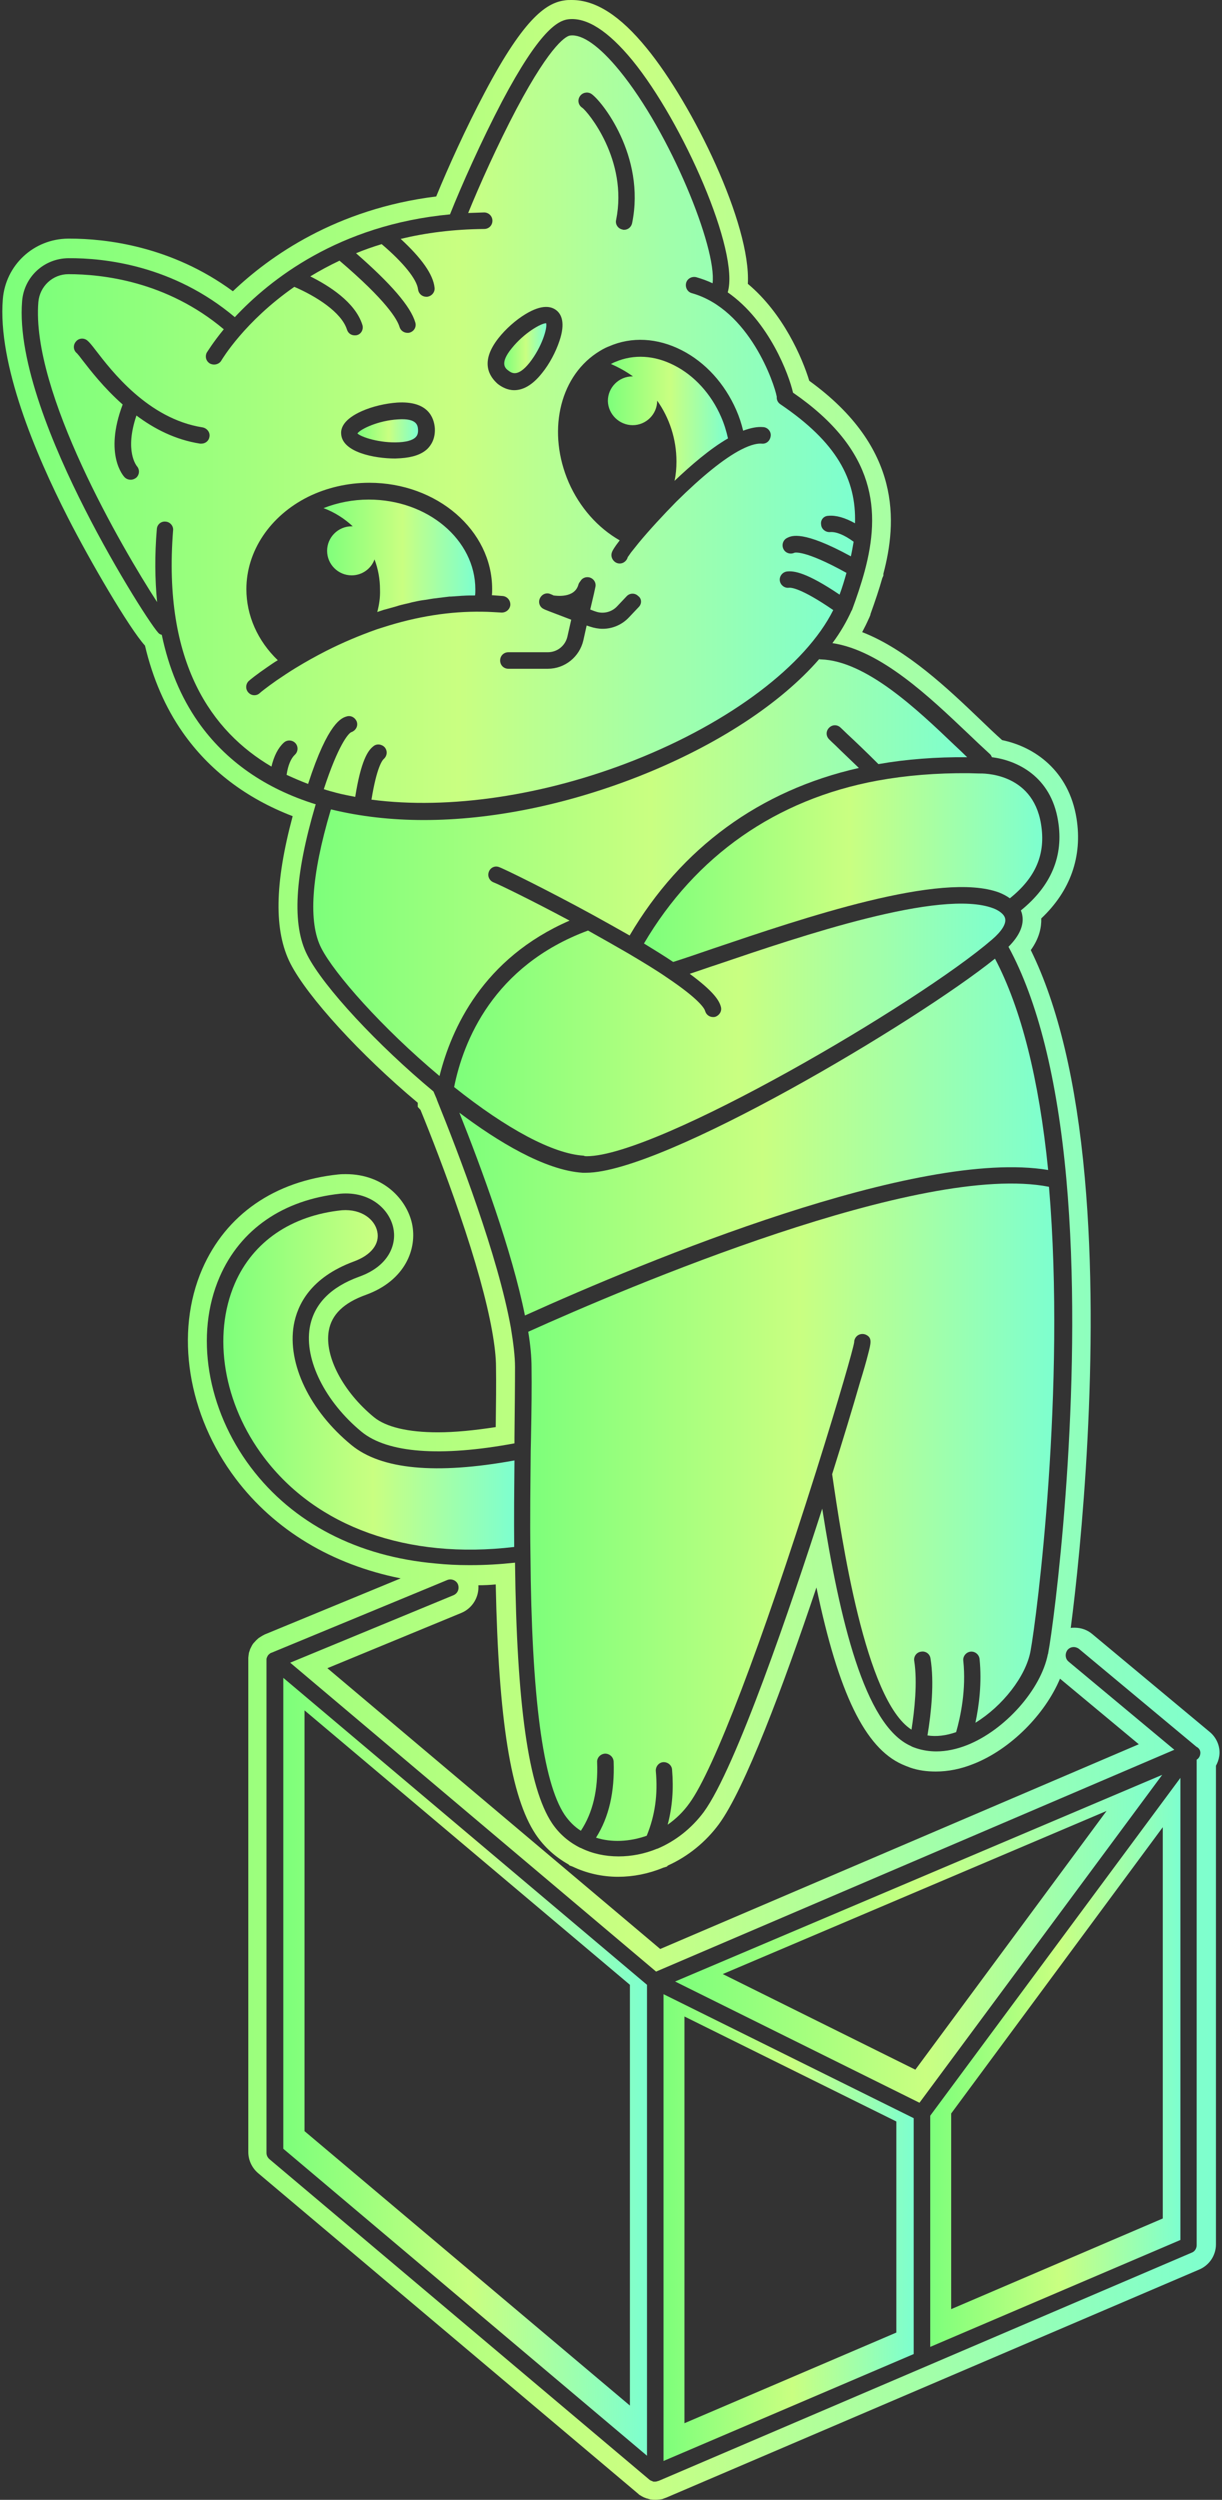
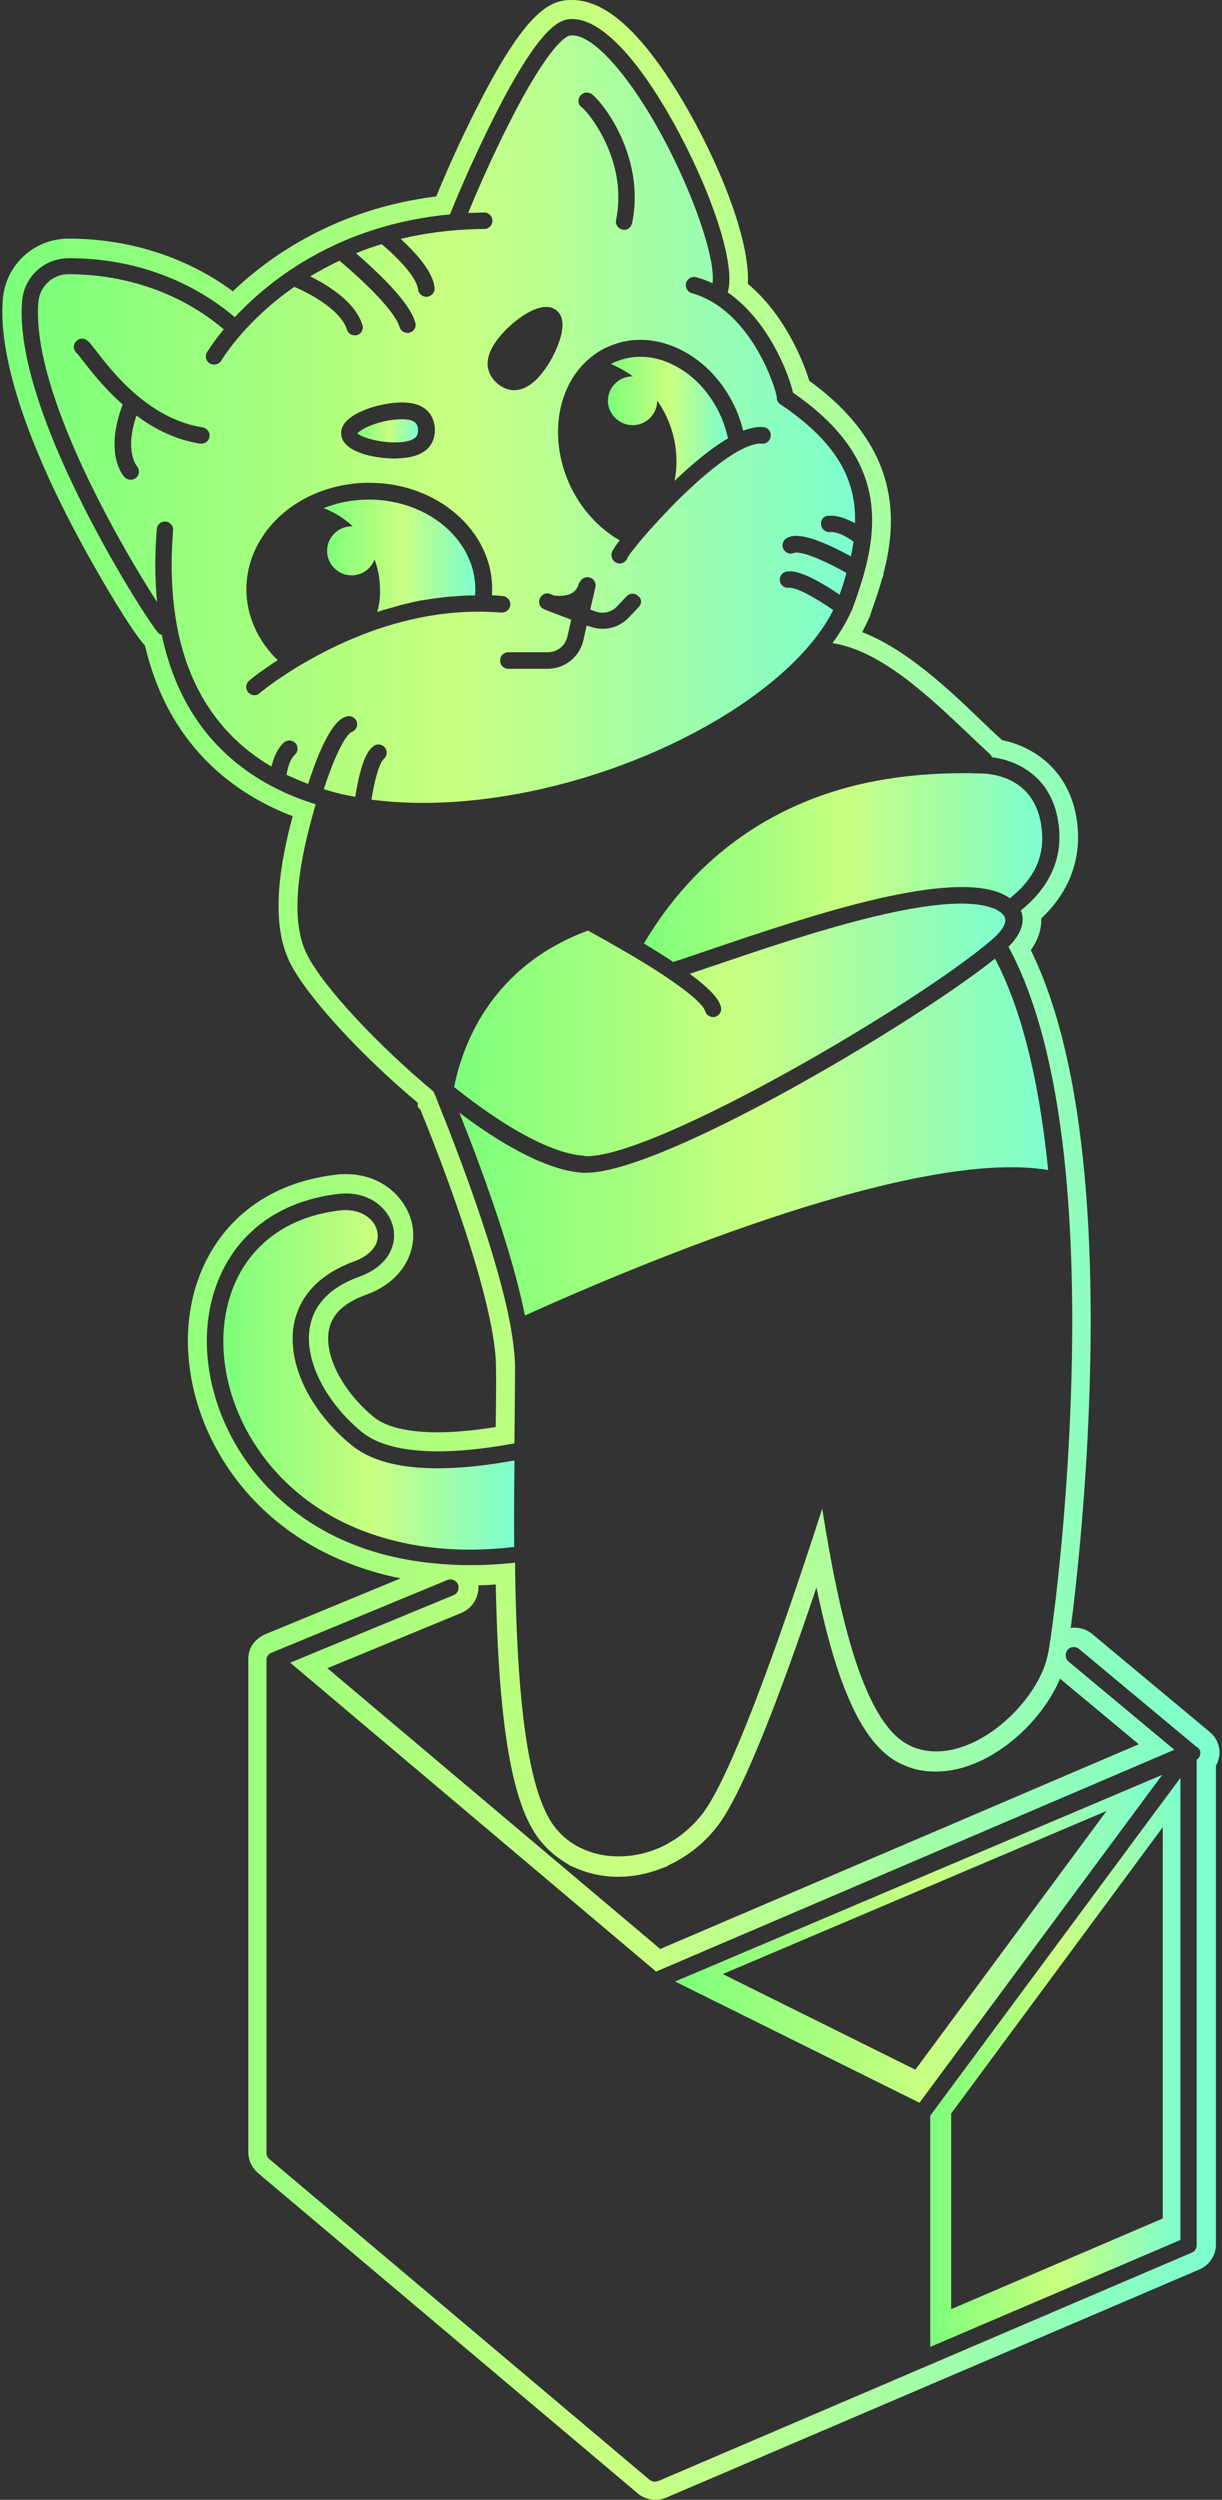
<svg xmlns="http://www.w3.org/2000/svg" width="286" height="585" viewBox="0 0 286 585" fill="none">
  <rect x="0" y="0" width="286" height="585" fill="#333333" stroke="none" />
  <path d="M148.07 99.499C151.23 99.499 153.81 96.92 153.81 93.76C156.647 97.758 158.323 102.723 158.323 108.011C158.323 109.559 158.194 111.042 157.872 112.525C161.612 108.978 166.126 105.045 170.382 102.594C169.995 100.853 169.479 99.177 168.77 97.564C166.448 92.212 162.515 87.892 157.808 85.506C153.165 83.12 148.328 82.862 144.072 84.668C143.685 84.797 143.363 84.99 142.976 85.183C144.782 85.957 146.523 86.925 148.135 88.085H148.006C144.846 88.085 142.267 90.665 142.267 93.824C142.331 96.92 144.911 99.499 148.07 99.499Z" fill="url(#paint0_linear_481_251)" />
  <path d="M88.293 143.219C88.809 143.026 89.325 142.897 89.841 142.703C89.906 142.703 90.035 142.639 90.099 142.639C91.002 142.381 91.969 142.123 92.872 141.865C93.001 141.801 93.13 141.801 93.259 141.736C94.162 141.478 95.064 141.285 95.903 141.091C96.032 141.027 96.225 141.027 96.354 140.962C97.257 140.769 98.095 140.575 98.998 140.446C99.191 140.446 99.32 140.382 99.514 140.382C100.417 140.253 101.255 140.06 102.093 139.995C102.222 139.995 102.416 139.931 102.545 139.931C103.447 139.802 104.286 139.737 105.188 139.608C105.317 139.608 105.446 139.608 105.511 139.608C106.414 139.544 107.316 139.479 108.219 139.415C108.284 139.415 108.284 139.415 108.348 139.415C109.251 139.35 110.154 139.35 111.056 139.35C111.121 139.35 111.185 139.35 111.185 139.35C111.25 138.899 111.25 138.383 111.25 137.932C111.25 126.324 100.094 116.91 86.294 116.91C82.619 116.91 79.008 117.619 75.719 118.909C78.299 119.876 80.62 121.359 82.555 123.165C82.49 123.165 82.361 123.165 82.296 123.165C79.137 123.165 76.557 125.744 76.557 128.904C76.557 132.064 79.137 134.643 82.296 134.643C84.747 134.643 86.875 133.095 87.649 130.903C88.487 133.095 88.938 135.481 88.938 137.996C89.003 139.802 88.745 141.543 88.293 143.219Z" fill="url(#paint1_linear_481_251)" />
  <path d="M193.79 120.714C195.66 120.521 197.788 121.166 200.109 122.455C200.431 112.138 195.789 103.497 182.634 94.598C182.053 94.211 181.731 93.567 181.796 92.857C181.28 89.891 175.412 72.416 161.934 68.611C160.903 68.353 160.322 67.257 160.58 66.225C160.838 65.194 161.934 64.613 162.966 64.871C164.32 65.258 165.546 65.709 166.771 66.29C167.802 58.1 156.905 31.081 144.975 16.508C140.332 10.833 136.27 7.932 133.432 8.318C132.788 8.383 129.305 9.608 120.858 25.536C116.473 33.854 112.217 43.333 109.573 49.846C110.799 49.782 112.088 49.782 113.313 49.717C114.345 49.717 115.248 50.556 115.248 51.652C115.248 52.748 114.41 53.586 113.313 53.586C106.091 53.651 99.643 54.489 93.775 55.908C98.675 60.422 101.384 64.226 101.706 67.321C101.835 68.353 101.061 69.32 99.965 69.449C99.901 69.449 99.836 69.449 99.772 69.449C98.805 69.449 97.966 68.74 97.837 67.708C97.579 65.387 94.42 61.453 89.325 57.133C87.197 57.778 85.198 58.487 83.328 59.261C91.518 66.419 96.096 71.706 97.192 75.446C97.515 76.478 96.934 77.51 95.903 77.832C95.709 77.897 95.516 77.897 95.387 77.897C94.549 77.897 93.775 77.381 93.517 76.543C93.001 74.737 90.422 70.352 79.459 61.002C77.009 62.163 74.752 63.388 72.624 64.678C76.88 66.806 83.135 70.675 84.811 76.027C85.134 77.058 84.553 78.155 83.586 78.413C83.393 78.477 83.199 78.477 83.006 78.477C82.168 78.477 81.458 77.961 81.2 77.123C79.911 73.061 73.978 69.32 68.884 67.128C57.212 75.253 51.989 84.087 51.86 84.281C51.538 84.926 50.828 85.312 50.119 85.312C49.797 85.312 49.539 85.248 49.216 85.119C48.249 84.603 47.926 83.507 48.378 82.54C48.442 82.475 49.732 80.283 52.376 77.058C38.963 65.774 23.874 64.162 16.007 64.162C12.331 64.162 9.3 66.999 8.978 70.675C7.237 91.696 28.581 128.259 36.771 140.898C36.255 135.61 36.19 129.871 36.706 123.81C36.771 122.713 37.738 121.939 38.77 122.068C39.801 122.133 40.64 123.1 40.511 124.132C38.06 155.213 49.603 171.205 63.532 179.395C64.112 176.944 65.079 175.01 66.433 173.785C67.207 173.075 68.433 173.14 69.142 173.914C69.851 174.688 69.787 175.913 69.013 176.622C68.11 177.46 67.401 179.072 67.078 181.329C68.755 182.103 70.431 182.812 72.108 183.457C76.815 168.884 80.04 167.981 81.136 167.659C82.168 167.336 83.199 167.981 83.522 168.948C83.844 169.98 83.199 171.012 82.232 171.334C81.523 171.592 79.137 174.43 75.784 184.683C76.751 185.005 77.718 185.263 78.685 185.521C80.104 185.908 81.587 186.166 83.135 186.488C84.489 177.976 86.101 175.655 87.326 174.688C88.1 173.978 89.325 174.107 90.035 174.881C90.744 175.719 90.615 176.88 89.841 177.589C89.454 177.912 88.165 179.588 86.939 187.133C105.059 189.519 127.435 186.23 148.457 177.912C170.962 169.013 188.566 155.665 195.015 142.768C187.406 137.545 185.084 137.48 184.633 137.545C183.601 137.674 182.634 136.9 182.505 135.868C182.376 134.836 183.15 133.869 184.181 133.74C185.794 133.547 188.76 133.934 196.498 139.157C197.143 137.416 197.659 135.675 198.11 134.062C188.115 128.517 185.923 129.355 185.923 129.355C184.955 129.807 183.795 129.42 183.343 128.452C182.892 127.485 183.279 126.324 184.246 125.873C185.278 125.357 187.922 124.067 199.142 130.193C199.4 129.033 199.593 127.872 199.787 126.776C197.594 125.164 195.66 124.39 194.241 124.519C193.209 124.583 192.242 123.81 192.177 122.778C191.984 121.682 192.758 120.779 193.79 120.714ZM49.023 102.207C48.894 103.175 48.056 103.819 47.153 103.819C47.088 103.819 46.959 103.819 46.83 103.819C41.027 102.917 36.061 100.337 31.934 97.242C29.097 105.625 31.999 108.978 31.999 109.043C32.708 109.816 32.708 110.977 31.934 111.751C31.547 112.073 31.096 112.267 30.58 112.267C30.064 112.267 29.549 112.073 29.162 111.687C28.968 111.493 24.261 106.463 28.71 94.663C24.261 90.729 21.101 86.602 19.296 84.281C18.78 83.572 18.199 82.862 18.006 82.669C17.168 82.024 17.039 80.799 17.748 79.96C18.393 79.122 19.618 78.993 20.456 79.702C20.908 80.089 21.359 80.605 22.391 81.959C26.066 86.731 34.643 98.016 47.411 100.015C48.442 100.208 49.216 101.176 49.023 102.207ZM135.689 22.569C136.27 21.667 137.43 21.409 138.333 21.925C140.719 23.408 151.166 36.498 147.941 52.232C147.748 53.135 146.974 53.78 146.071 53.78C145.942 53.78 145.813 53.78 145.684 53.715C144.653 53.522 143.943 52.49 144.201 51.458C147.039 37.401 137.495 26.052 136.27 25.213C135.367 24.633 135.109 23.472 135.689 22.569ZM116.667 79.122C118.343 76.994 120.729 74.866 122.986 73.512C126.92 71.126 129.048 71.706 130.208 72.609C131.369 73.512 132.401 75.511 130.918 79.831C130.079 82.346 128.596 85.183 126.855 87.311C124.469 90.342 122.212 91.309 120.342 91.309C118.73 91.309 117.376 90.536 116.473 89.826C114.668 88.214 112.153 84.861 116.667 79.122ZM84.682 96.21C87.133 95.114 90.228 94.405 92.936 94.211C100.223 93.76 101.577 97.758 101.771 100.208C101.9 102.723 100.868 104.206 100.03 105.045C98.675 106.334 96.612 107.044 93.775 107.237C93.388 107.237 92.936 107.302 92.485 107.302C87.584 107.302 80.104 105.818 79.846 101.562C79.717 100.144 80.491 98.08 84.682 96.21ZM112.926 143.155H112.862C105.382 143.026 97.579 144.251 89.583 146.83C89.132 146.959 88.616 147.153 88.165 147.282C84.167 148.7 80.169 150.377 76.235 152.376C73.849 153.601 71.528 154.891 69.206 156.31C67.594 157.277 66.111 158.309 64.757 159.211C62.371 160.888 61.017 161.984 60.888 162.113C60.501 162.5 60.05 162.693 59.534 162.693C59.018 162.693 58.566 162.5 58.179 162.113C57.406 161.339 57.47 160.114 58.179 159.405C58.502 159.082 60.114 157.793 62.564 156.116C63.338 155.6 64.112 155.02 65.015 154.504C60.307 149.99 57.664 144.058 57.664 137.867C57.664 128.968 63.209 120.714 72.108 116.265C76.428 114.137 81.394 112.976 86.424 112.976C102.287 112.976 115.183 124.132 115.183 137.803C115.183 138.318 115.183 138.834 115.119 139.286C115.957 139.35 116.86 139.415 117.698 139.479C118.73 139.608 119.504 140.511 119.439 141.607C119.31 142.639 118.408 143.413 117.311 143.348C115.893 143.284 114.41 143.155 112.926 143.155ZM149.489 142.059L147.232 144.444C145.62 146.186 143.363 147.153 141.042 147.153C140.074 147.153 139.043 146.959 138.075 146.637C137.817 146.572 137.559 146.443 137.301 146.379L136.528 149.861C135.625 153.73 132.207 156.503 128.209 156.503H118.988C117.892 156.503 117.053 155.665 117.053 154.568C117.053 153.472 117.892 152.634 118.988 152.634H128.209C130.402 152.634 132.272 151.151 132.788 149.023L133.69 145.025C128.08 142.897 127.435 142.639 127.242 142.51C126.275 142.059 125.888 140.898 126.404 139.931C126.92 138.963 128.016 138.576 128.983 139.092C129.048 139.092 129.176 139.157 129.563 139.35C130.144 139.415 134.464 140.06 135.367 136.835C135.431 136.513 135.689 136.19 135.883 135.933C136.27 135.288 137.044 134.965 137.817 135.094C138.849 135.288 139.558 136.255 139.365 137.287C139.3 137.674 138.914 139.415 138.14 142.639C138.527 142.768 138.914 142.961 139.365 143.09C141.106 143.735 143.105 143.284 144.395 141.93L146.652 139.544C147.361 138.77 148.586 138.705 149.36 139.479C150.198 140.06 150.263 141.285 149.489 142.059ZM178.249 103.819C177.411 103.755 175.927 103.948 173.413 105.238C169.415 107.302 164.191 111.558 158.259 117.426C155.164 120.585 151.939 124.067 149.489 127.034C148.715 128.001 148.135 128.71 147.683 129.291C147.297 129.871 147.039 130.193 146.91 130.387C146.845 130.709 146.652 131.032 146.394 131.29C146.007 131.677 145.555 131.87 145.04 131.87C144.524 131.87 144.072 131.677 143.685 131.29C143.234 130.838 142.847 130 143.299 129.033C143.428 128.775 143.685 128.194 145.04 126.453C139.945 123.552 135.689 118.78 133.11 112.912C128.08 101.305 130.789 88.601 139.558 82.669C140.526 82.024 141.493 81.444 142.525 81.057C147.812 78.735 153.874 79.058 159.549 81.959C165.094 84.797 169.608 89.762 172.316 95.952C173.026 97.564 173.542 99.177 173.928 100.789C175.67 100.144 177.217 99.821 178.636 99.95C179.668 100.015 180.506 100.982 180.377 102.014C180.248 103.175 179.345 103.948 178.249 103.819Z" fill="url(#paint2_linear_481_251)" />
-   <path d="M133.303 215.441C124.147 210.541 116.538 206.865 115.635 206.543C114.668 206.22 114.087 205.253 114.345 204.221C114.603 203.19 115.635 202.545 116.667 202.867C117.634 203.125 128.467 208.477 138.72 214.087C141.751 215.764 144.653 217.376 147.361 218.924C159.42 198.418 177.862 184.941 201.012 179.717C198.884 177.654 196.885 175.784 195.595 174.494C194.821 173.785 194.305 173.269 194.047 173.011C193.274 172.237 193.274 171.076 194.047 170.303C194.821 169.529 195.982 169.529 196.756 170.303C197.014 170.56 197.53 171.012 198.239 171.721C199.98 173.333 202.753 175.977 205.59 178.814C212.168 177.654 219.132 177.138 226.354 177.202C225.451 176.3 224.484 175.397 223.452 174.43C214.682 166.047 202.688 154.633 192.113 154.311C191.984 154.311 191.855 154.311 191.726 154.246C182.698 164.628 167.931 174.365 149.747 181.587C132.594 188.358 115.054 191.905 99.191 191.905C91.518 191.905 84.296 191.066 77.654 189.454C77.589 189.454 77.525 189.454 77.46 189.39C77.46 189.454 77.46 189.519 77.396 189.583C72.817 204.995 72.108 215.893 75.203 221.89C78.234 227.822 89.325 240.461 102.867 251.811C105.64 240.719 112.991 224.276 133.303 215.441Z" fill="url(#paint3_linear_481_251)" />
  <path d="M93.452 103.497C95.774 103.368 96.805 102.788 97.257 102.336C97.515 102.078 97.902 101.627 97.837 100.531C97.773 99.628 97.644 97.822 93.13 98.145C88.551 98.403 84.36 100.402 83.651 101.434C84.489 102.272 88.874 103.755 93.452 103.497Z" fill="url(#paint4_linear_481_251)" />
-   <path d="M118.988 86.731C119.697 87.247 121.116 88.408 123.953 84.861C126.791 81.25 128.145 76.801 127.822 75.64C126.597 75.64 122.599 77.961 119.762 81.508C116.86 85.055 118.279 86.215 118.988 86.731Z" fill="url(#paint5_linear_481_251)" />
  <path d="M137.302 270.575C153.938 270.575 215.069 234.658 232.158 219.891C234.415 217.956 235.511 216.215 235.253 214.99C235.059 213.894 233.641 212.991 232.416 212.54C220.164 207.961 187.47 219.053 167.931 225.694C165.546 226.468 163.418 227.242 161.419 227.887C167.029 232.014 168.318 234.142 168.705 235.56C169.028 236.592 168.383 237.624 167.416 237.946C167.222 238.011 167.029 238.011 166.9 238.011C166.061 238.011 165.288 237.495 165.03 236.592C164.901 236.076 163.804 233.948 156.131 228.79C153.616 227.049 150.521 225.179 147.039 223.115C144.137 221.438 140.977 219.633 137.624 217.763C115.377 226.017 108.413 243.75 106.285 254.39C118.666 264.256 129.434 269.995 136.592 270.446C136.85 270.575 137.108 270.575 137.302 270.575Z" fill="url(#paint6_linear_481_251)" />
  <path d="M283.1 405.283L255.63 382.391C254.469 381.424 253.05 380.908 251.503 380.908C251.18 380.908 250.858 380.908 250.6 380.972C252.986 362.788 257.564 316.488 253.889 275.605C251.89 253.229 247.634 235.303 241.25 222.341C243.249 219.568 243.765 216.989 243.7 214.926C250.536 208.477 253.373 200.417 251.954 191.518C250.149 180.298 242.088 174.752 234.544 173.204C232.931 171.786 231.126 170.045 229.385 168.368C221.969 161.275 212.232 151.989 201.786 147.927C202.366 146.83 202.882 145.799 203.333 144.767C203.398 144.702 203.72 143.864 203.72 143.864V143.735C204.881 140.511 205.784 137.803 206.493 135.288L206.751 134.707V134.256C209.911 122.262 211.136 104.851 189.405 89.117C187.793 83.829 183.343 73.383 175.025 66.419C175.799 52.555 162.192 24.504 151.359 11.285C145.169 3.676 139.429 0 133.819 0C133.303 0 132.788 -1.57442e-05 132.336 0.064C128.209 0.58 122.986 3.547 113.442 21.667C109.057 29.921 104.866 39.206 102.093 45.977C78.621 48.879 63.016 60.035 54.504 68.16C40.059 57.52 24.583 55.843 16.329 55.843H15.942C7.882 55.908 1.304 62.034 0.66 70.03C-0.566 85.183 8.269 106.205 15.878 121.101C21.037 131.225 30.193 146.959 33.933 151.086C35.739 158.76 38.705 165.595 42.768 171.399C48.958 180.233 57.599 186.811 68.497 191.002C64.241 206.865 64.112 217.892 67.981 225.501C71.979 233.304 84.424 246.91 97.773 258.065V258.13V259.033L98.418 259.742C100.868 265.739 104.286 274.509 107.51 283.924C111.314 295.015 113.894 304.301 115.183 311.523C115.764 314.811 116.086 317.584 116.086 319.906C116.151 323.646 116.086 328.611 116.022 333.963C110.992 334.737 106.478 335.188 102.48 335.188C95.516 335.188 90.357 333.963 87.52 331.642C80.298 325.709 75.913 317.391 76.944 311.458C77.589 307.654 80.427 304.881 85.65 303.011C94.871 299.658 97.708 292.178 96.419 286.309C95.193 280.764 89.841 274.767 80.942 274.767C80.427 274.767 79.846 274.767 79.33 274.831H79.266C64.241 276.379 52.892 284.246 47.346 296.949C40.833 311.91 43.928 331.126 55.149 346.022C64.305 358.145 77.718 366.141 93.775 369.365L62.048 382.455H61.984L61.92 382.52L61.662 382.649L61.533 382.713C61.275 382.842 61.017 383.036 60.694 383.229L60.501 383.358C60.114 383.681 59.792 384.003 59.469 384.39C59.405 384.454 59.34 384.519 59.34 384.519C59.018 384.906 58.824 385.357 58.631 385.744L58.502 386.002V386.066C58.437 386.324 58.308 386.582 58.244 386.84V386.905L58.179 387.356L58.115 387.936V388.001C58.115 388.13 58.115 388.194 58.115 388.323V503.621C58.115 505.491 58.953 507.297 60.372 508.522L149.36 583.581C149.425 583.646 149.489 583.646 149.489 583.71L149.553 583.775L149.876 583.968C150.005 584.033 150.069 584.097 150.198 584.162C150.263 584.226 150.327 584.226 150.456 584.291C150.65 584.42 150.843 584.484 151.037 584.549C151.166 584.613 151.295 584.678 151.424 584.678C151.617 584.742 151.875 584.807 152.068 584.871L152.262 584.935H152.391C152.713 585 153.1 585 153.423 585C153.874 585 154.325 584.936 154.777 584.871C154.906 584.871 155.099 584.806 155.228 584.742C155.357 584.677 155.615 584.613 155.937 584.484L280.714 531.091C283.1 530.059 284.583 527.738 284.583 525.223V413.214C284.97 412.505 285.228 411.796 285.357 410.957C285.679 408.958 284.841 406.701 283.1 405.283ZM111.959 370.977C113.313 370.977 114.668 370.913 116.022 370.784C116.667 402.445 119.568 420.565 125.372 429.271C127.371 432.237 129.95 434.558 133.046 436.3L133.304 436.557L134.013 436.815C137.237 438.363 140.913 439.201 144.653 439.201C148.199 439.201 151.81 438.492 155.228 437.073L156.066 436.815L156.324 436.557C161.032 434.43 165.159 431.076 168.254 426.885C174.315 418.631 183.279 394.707 191.081 371.493C196.24 396.319 202.495 409.023 211.136 412.892C211.716 413.15 212.361 413.408 213.07 413.666C214.94 414.31 216.939 414.568 219.003 414.568C221.905 414.568 224.871 413.988 227.902 412.763C236.543 409.345 244.603 401.156 248.085 392.837L266.528 408.184L154.519 456.096L76.622 390.387L108.026 377.426C110.605 376.329 112.153 373.686 111.959 370.977ZM58.695 343.378C48.442 329.772 45.541 312.297 51.409 298.819C56.245 287.664 66.305 280.764 79.653 279.345C86.552 278.765 91.066 282.892 92.034 287.277C92.872 290.952 91.26 296.176 84.102 298.755C77.331 301.205 73.462 305.203 72.495 310.685C71.205 318.229 76.106 328.031 84.618 335.059C90.68 340.025 103.06 340.992 120.407 337.768V336.414C120.471 329.836 120.536 324.162 120.536 319.906C120.536 317.391 120.149 314.296 119.568 310.749C116.538 293.854 107.381 270.059 102.222 257.292V257.227L101.448 255.422C88.422 244.588 75.719 230.982 71.915 223.502C68.303 216.473 68.948 204.995 73.849 188.358C73.849 188.294 73.914 188.294 73.914 188.229C62.048 184.554 52.763 178.041 46.379 168.948C42.316 163.145 39.479 156.31 37.867 148.571C37.673 148.507 37.48 148.442 37.287 148.313C36.19 147.604 27.356 133.934 19.876 119.167C12.525 104.722 4.013 84.603 5.174 70.481C5.625 64.807 10.268 60.486 16.007 60.422C24.454 60.357 40.575 62.098 54.955 74.221C63.145 65.451 79.266 52.619 105.317 50.169C107.961 43.527 112.669 32.951 117.505 23.73C126.275 7.158 130.531 4.836 132.981 4.514C137.302 3.998 142.331 7.222 148.006 14.122C159.806 28.567 173.155 58.874 170.317 68.418C180.054 75.189 184.697 87.827 185.6 91.89C205.268 105.432 206.106 119.747 202.366 133.676C201.528 136.771 200.496 139.802 199.4 142.768C199.4 142.768 199.4 142.832 199.335 142.832C198.175 145.412 196.691 147.991 194.821 150.506C206.171 152.183 217.713 163.274 226.354 171.463C228.224 173.269 230.03 174.945 231.642 176.429C231.9 176.622 232.029 176.944 232.158 177.202C237.897 177.912 245.957 181.587 247.634 192.098C248.988 200.288 246.022 207.316 238.928 213.056C239.057 213.378 239.186 213.765 239.251 214.152C239.702 216.473 238.606 218.988 236.027 221.567C242.862 234.142 247.44 252.391 249.568 275.863C253.631 320.873 247.634 372.331 245.635 385.035C245.506 385.808 245.377 386.453 245.312 386.905C245.312 386.969 245.312 387.034 245.248 387.098C243.636 395.352 235.253 404.831 226.354 408.378C223.904 409.345 221.453 409.861 219.132 409.861C217.52 409.861 215.972 409.603 214.554 409.152C214.038 408.958 213.522 408.829 213.135 408.571C202.301 403.735 196.498 378.844 192.435 353.051C185.213 375.491 172.252 413.73 164.707 424.048C161.87 427.852 158.13 430.818 153.874 432.624H153.809C150.843 433.849 147.748 434.43 144.782 434.43C141.622 434.43 138.591 433.785 135.883 432.43C135.883 432.43 135.883 432.43 135.818 432.43C133.11 431.076 130.853 429.142 129.177 426.627C123.695 418.373 120.923 398.963 120.536 365.689C116.989 366.076 113.571 366.27 110.154 366.27C110.025 366.27 109.831 366.27 109.702 366.27C107.058 366.27 104.479 366.141 101.964 365.883C83.715 364.271 68.561 356.468 58.695 343.378ZM280.908 410.506C280.843 411.022 280.521 411.538 280.069 411.796V525.417C280.069 526.19 279.618 526.9 278.909 527.158L216.553 553.854L154.196 580.55C154.132 580.55 154.067 580.615 153.938 580.615C153.874 580.615 153.874 580.615 153.809 580.68C153.68 580.68 153.551 580.744 153.423 580.744C153.294 580.744 153.229 580.744 153.1 580.744C153.1 580.744 153.036 580.744 152.971 580.744C152.907 580.744 152.842 580.744 152.778 580.68C152.713 580.68 152.713 580.68 152.649 580.615C152.584 580.615 152.52 580.55 152.455 580.55C152.391 580.55 152.391 580.551 152.326 580.486H152.262C152.262 580.486 152.262 580.486 152.197 580.422C152.133 580.422 152.133 580.357 152.068 580.357L63.08 505.298C62.629 504.911 62.371 504.395 62.371 503.814V388.517C62.371 388.452 62.371 388.323 62.371 388.259C62.371 388.13 62.435 387.936 62.5 387.807C62.564 387.679 62.629 387.55 62.693 387.421C62.693 387.421 62.693 387.421 62.758 387.356C62.822 387.227 62.951 387.163 63.08 387.034C63.08 387.034 63.145 387.034 63.145 386.969C63.274 386.905 63.338 386.84 63.467 386.776H63.532L102.351 370.719L104.673 369.752C105.64 369.365 106.801 369.816 107.187 370.784C107.187 370.848 107.252 370.913 107.252 370.977C107.51 371.944 107.058 372.912 106.156 373.299L67.917 389.097L153.551 461.384L274.846 409.474L250.084 388.839C249.697 388.517 249.504 388.13 249.439 387.679C249.375 387.292 249.439 386.84 249.633 386.453C249.697 386.324 249.762 386.26 249.826 386.131C250.536 385.293 251.696 385.228 252.535 385.873L280.005 408.765C280.779 409.152 281.037 409.861 280.908 410.506Z" fill="url(#paint7_linear_481_251)" />
  <path d="M158.001 463.705L215.198 492.078L272.009 415.342L158.001 463.705ZM214.231 484.34L169.157 461.964L258.983 423.79L214.231 484.34Z" fill="url(#paint8_linear_481_251)" />
  <path d="M217.713 495.109V549.211L276.265 524.191V416.052L217.713 495.109ZM272.138 519.162L222.614 540.377V494.593L272.138 427.594V519.162Z" fill="url(#paint9_linear_481_251)" />
-   <path d="M123.631 311.652C124.147 314.747 124.405 317.584 124.405 319.97C124.469 324.291 124.405 329.965 124.276 336.607L124.211 339.509C124.147 347.183 124.018 355.372 124.147 363.755C124.405 397.093 127.048 417.019 132.143 424.692C133.174 426.176 134.4 427.465 135.947 428.433C138.72 424.241 140.01 418.889 139.752 412.376C139.687 411.344 140.526 410.441 141.622 410.377C142.654 410.377 143.556 411.151 143.621 412.247C143.879 419.276 142.525 425.273 139.494 430.045C143.105 431.205 147.361 431.012 151.359 429.593C153.294 424.886 154.003 419.921 153.487 414.44C153.423 413.408 154.196 412.44 155.228 412.376C156.26 412.311 157.227 413.085 157.292 414.117C157.678 418.695 157.356 422.887 156.26 427.014C158.194 425.66 159.935 423.983 161.354 421.984C167.029 414.246 178.12 385.164 191.017 344.281C196.433 327.063 199.658 315.779 199.916 314.102C199.916 313.78 199.98 313.522 200.109 313.264C200.56 312.297 201.721 311.91 202.688 312.361C204.172 313.07 203.849 314.296 203.14 317.004C202.753 318.552 202.108 320.809 201.27 323.517C199.529 329.578 197.207 337.187 194.757 344.99C196.949 360.015 202.495 397.867 213.328 404.767C214.038 400.253 214.747 393.676 213.973 388.71C213.78 387.679 214.489 386.647 215.585 386.518C216.617 386.324 217.649 387.034 217.778 388.13C218.68 393.676 217.971 400.704 217.068 406.121C219.132 406.443 221.389 406.185 223.775 405.347C224.806 401.736 226.161 395.417 225.451 388.646C225.322 387.614 226.096 386.647 227.128 386.518C228.16 386.389 229.127 387.163 229.256 388.194C229.836 393.869 229.127 399.157 228.289 403.155C234.608 399.286 240.089 392.321 241.185 386.389C242.668 378.393 249.504 324.742 245.506 277.733C215.65 271.865 146.523 301.334 123.631 311.652Z" fill="url(#paint10_linear_481_251)" />
  <path d="M245.312 273.8C243.184 252.584 238.993 235.947 232.867 224.34C214.489 239.107 155.228 274.444 137.172 274.444C136.915 274.444 136.592 274.444 136.334 274.444C127.5 273.864 116.409 267.093 107.51 260.387C112.604 273.155 119.826 292.693 122.857 307.847C151.552 294.886 214.747 268.705 245.312 273.8Z" fill="url(#paint11_linear_481_251)" />
  <path d="M205.332 182.684C181.602 187.068 162.773 200.288 150.714 220.794C153.229 222.341 155.551 223.76 157.55 225.114C160.193 224.276 163.224 223.244 166.771 222.019C188.115 214.797 220.293 203.834 233.834 208.864C234.802 209.251 235.64 209.702 236.349 210.218C242.475 205.317 244.797 199.772 243.636 192.808C241.637 180.62 229.772 181.007 229.256 181.007C229.191 181.007 229.127 181.007 229.127 181.007C228.289 181.007 227.515 180.942 226.741 180.942C219.196 180.878 212.039 181.458 205.332 182.684Z" fill="url(#paint12_linear_481_251)" />
  <path d="M120.342 362.014C120.278 355.05 120.342 348.279 120.407 341.766C102.029 345.119 89.196 343.894 82.232 338.155C72.495 330.159 67.207 319.132 68.755 310.104C69.593 305.332 72.688 298.948 82.812 295.208C86.875 293.725 88.938 291.081 88.294 288.18C87.713 285.407 84.683 282.892 80.04 283.214C68.175 284.44 59.211 290.565 54.955 300.367C49.668 312.619 52.312 328.547 61.791 341.057C74.107 357.371 95.387 364.98 120.342 362.014Z" fill="url(#paint13_linear_481_251)" />
-   <path d="M155.293 466.672V575.908L213.844 550.888V495.689L155.293 466.672ZM209.782 545.858L160.193 567.073V471.895L209.782 496.463V545.858Z" fill="url(#paint14_linear_481_251)" />
-   <path d="M66.305 392.644V502.847L151.424 574.682V464.479L66.305 392.644ZM147.426 562.946L71.27 498.72V400.253L147.426 464.479V562.946Z" fill="url(#paint15_linear_481_251)" />
  <defs>
    <linearGradient id="paint0_linear_481_251" x1="142.319" y1="97.97" x2="170.383" y2="97.97" gradientUnits="userSpaceOnUse">
      <stop stop-color="#7DFF7B" />
      <stop offset="0.515" stop-color="#C9FF81" />
      <stop offset="1" stop-color="#7DFFCF" />
    </linearGradient>
    <linearGradient id="paint1_linear_481_251" x1="75.82" y1="130.056" x2="111.352" y2="130.056" gradientUnits="userSpaceOnUse">
      <stop stop-color="#7DFF7B" />
      <stop offset="0.515" stop-color="#C9FF81" />
      <stop offset="1" stop-color="#7DFFCF" />
    </linearGradient>
    <linearGradient id="paint2_linear_481_251" x1="8.893" y1="98.152" x2="200.118" y2="98.152" gradientUnits="userSpaceOnUse">
      <stop stop-color="#7DFF7B" />
      <stop offset="0.515" stop-color="#C9FF81" />
      <stop offset="1" stop-color="#7DFFCF" />
    </linearGradient>
    <linearGradient id="paint3_linear_481_251" x1="73.496" y1="202.997" x2="226.436" y2="202.997" gradientUnits="userSpaceOnUse">
      <stop stop-color="#7DFF7B" />
      <stop offset="0.515" stop-color="#C9FF81" />
      <stop offset="1" stop-color="#7DFFCF" />
    </linearGradient>
    <linearGradient id="paint4_linear_481_251" x1="83.683" y1="100.773" x2="97.881" y2="100.773" gradientUnits="userSpaceOnUse">
      <stop stop-color="#7DFF7B" />
      <stop offset="0.515" stop-color="#C9FF81" />
      <stop offset="1" stop-color="#7DFFCF" />
    </linearGradient>
    <linearGradient id="paint5_linear_481_251" x1="117.997" y1="81.497" x2="127.861" y2="81.497" gradientUnits="userSpaceOnUse">
      <stop stop-color="#7DFF7B" />
      <stop offset="0.515" stop-color="#C9FF81" />
      <stop offset="1" stop-color="#7DFFCF" />
    </linearGradient>
    <linearGradient id="paint6_linear_481_251" x1="106.349" y1="241.016" x2="235.342" y2="241.016" gradientUnits="userSpaceOnUse">
      <stop stop-color="#7DFF7B" />
      <stop offset="0.515" stop-color="#C9FF81" />
      <stop offset="1" stop-color="#7DFFCF" />
    </linearGradient>
    <linearGradient id="paint7_linear_481_251" x1="0.563" y1="292.637" x2="285.418" y2="292.637" gradientUnits="userSpaceOnUse">
      <stop stop-color="#7DFF7B" />
      <stop offset="0.515" stop-color="#C9FF81" />
      <stop offset="1" stop-color="#7DFFCF" />
    </linearGradient>
    <linearGradient id="paint8_linear_481_251" x1="157.992" y1="453.671" x2="271.973" y2="453.671" gradientUnits="userSpaceOnUse">
      <stop stop-color="#7DFF7B" />
      <stop offset="0.515" stop-color="#C9FF81" />
      <stop offset="1" stop-color="#7DFFCF" />
    </linearGradient>
    <linearGradient id="paint9_linear_481_251" x1="217.695" y1="482.606" x2="276.231" y2="482.606" gradientUnits="userSpaceOnUse">
      <stop stop-color="#7DFF7B" />
      <stop offset="0.515" stop-color="#C9FF81" />
      <stop offset="1" stop-color="#7DFFCF" />
    </linearGradient>
    <linearGradient id="paint10_linear_481_251" x1="123.649" y1="353.879" x2="246.934" y2="353.879" gradientUnits="userSpaceOnUse">
      <stop stop-color="#7DFF7B" />
      <stop offset="0.515" stop-color="#C9FF81" />
      <stop offset="1" stop-color="#7DFFCF" />
    </linearGradient>
    <linearGradient id="paint11_linear_481_251" x1="107.559" y1="266.023" x2="245.314" y2="266.023" gradientUnits="userSpaceOnUse">
      <stop stop-color="#7DFF7B" />
      <stop offset="0.515" stop-color="#C9FF81" />
      <stop offset="1" stop-color="#7DFFCF" />
    </linearGradient>
    <linearGradient id="paint12_linear_481_251" x1="150.723" y1="203.076" x2="243.94" y2="203.076" gradientUnits="userSpaceOnUse">
      <stop stop-color="#7DFF7B" />
      <stop offset="0.515" stop-color="#C9FF81" />
      <stop offset="1" stop-color="#7DFFCF" />
    </linearGradient>
    <linearGradient id="paint13_linear_481_251" x1="52.261" y1="322.916" x2="120.426" y2="322.916" gradientUnits="userSpaceOnUse">
      <stop stop-color="#7DFF7B" />
      <stop offset="0.515" stop-color="#C9FF81" />
      <stop offset="1" stop-color="#7DFFCF" />
    </linearGradient>
    <linearGradient id="paint14_linear_481_251" x1="155.318" y1="521.272" x2="213.847" y2="521.272" gradientUnits="userSpaceOnUse">
      <stop stop-color="#7DFF7B" />
      <stop offset="0.515" stop-color="#C9FF81" />
      <stop offset="1" stop-color="#7DFFCF" />
    </linearGradient>
    <linearGradient id="paint15_linear_481_251" x1="66.334" y1="483.645" x2="151.47" y2="483.645" gradientUnits="userSpaceOnUse">
      <stop stop-color="#7DFF7B" />
      <stop offset="0.515" stop-color="#C9FF81" />
      <stop offset="1" stop-color="#7DFFCF" />
    </linearGradient>
  </defs>
</svg>